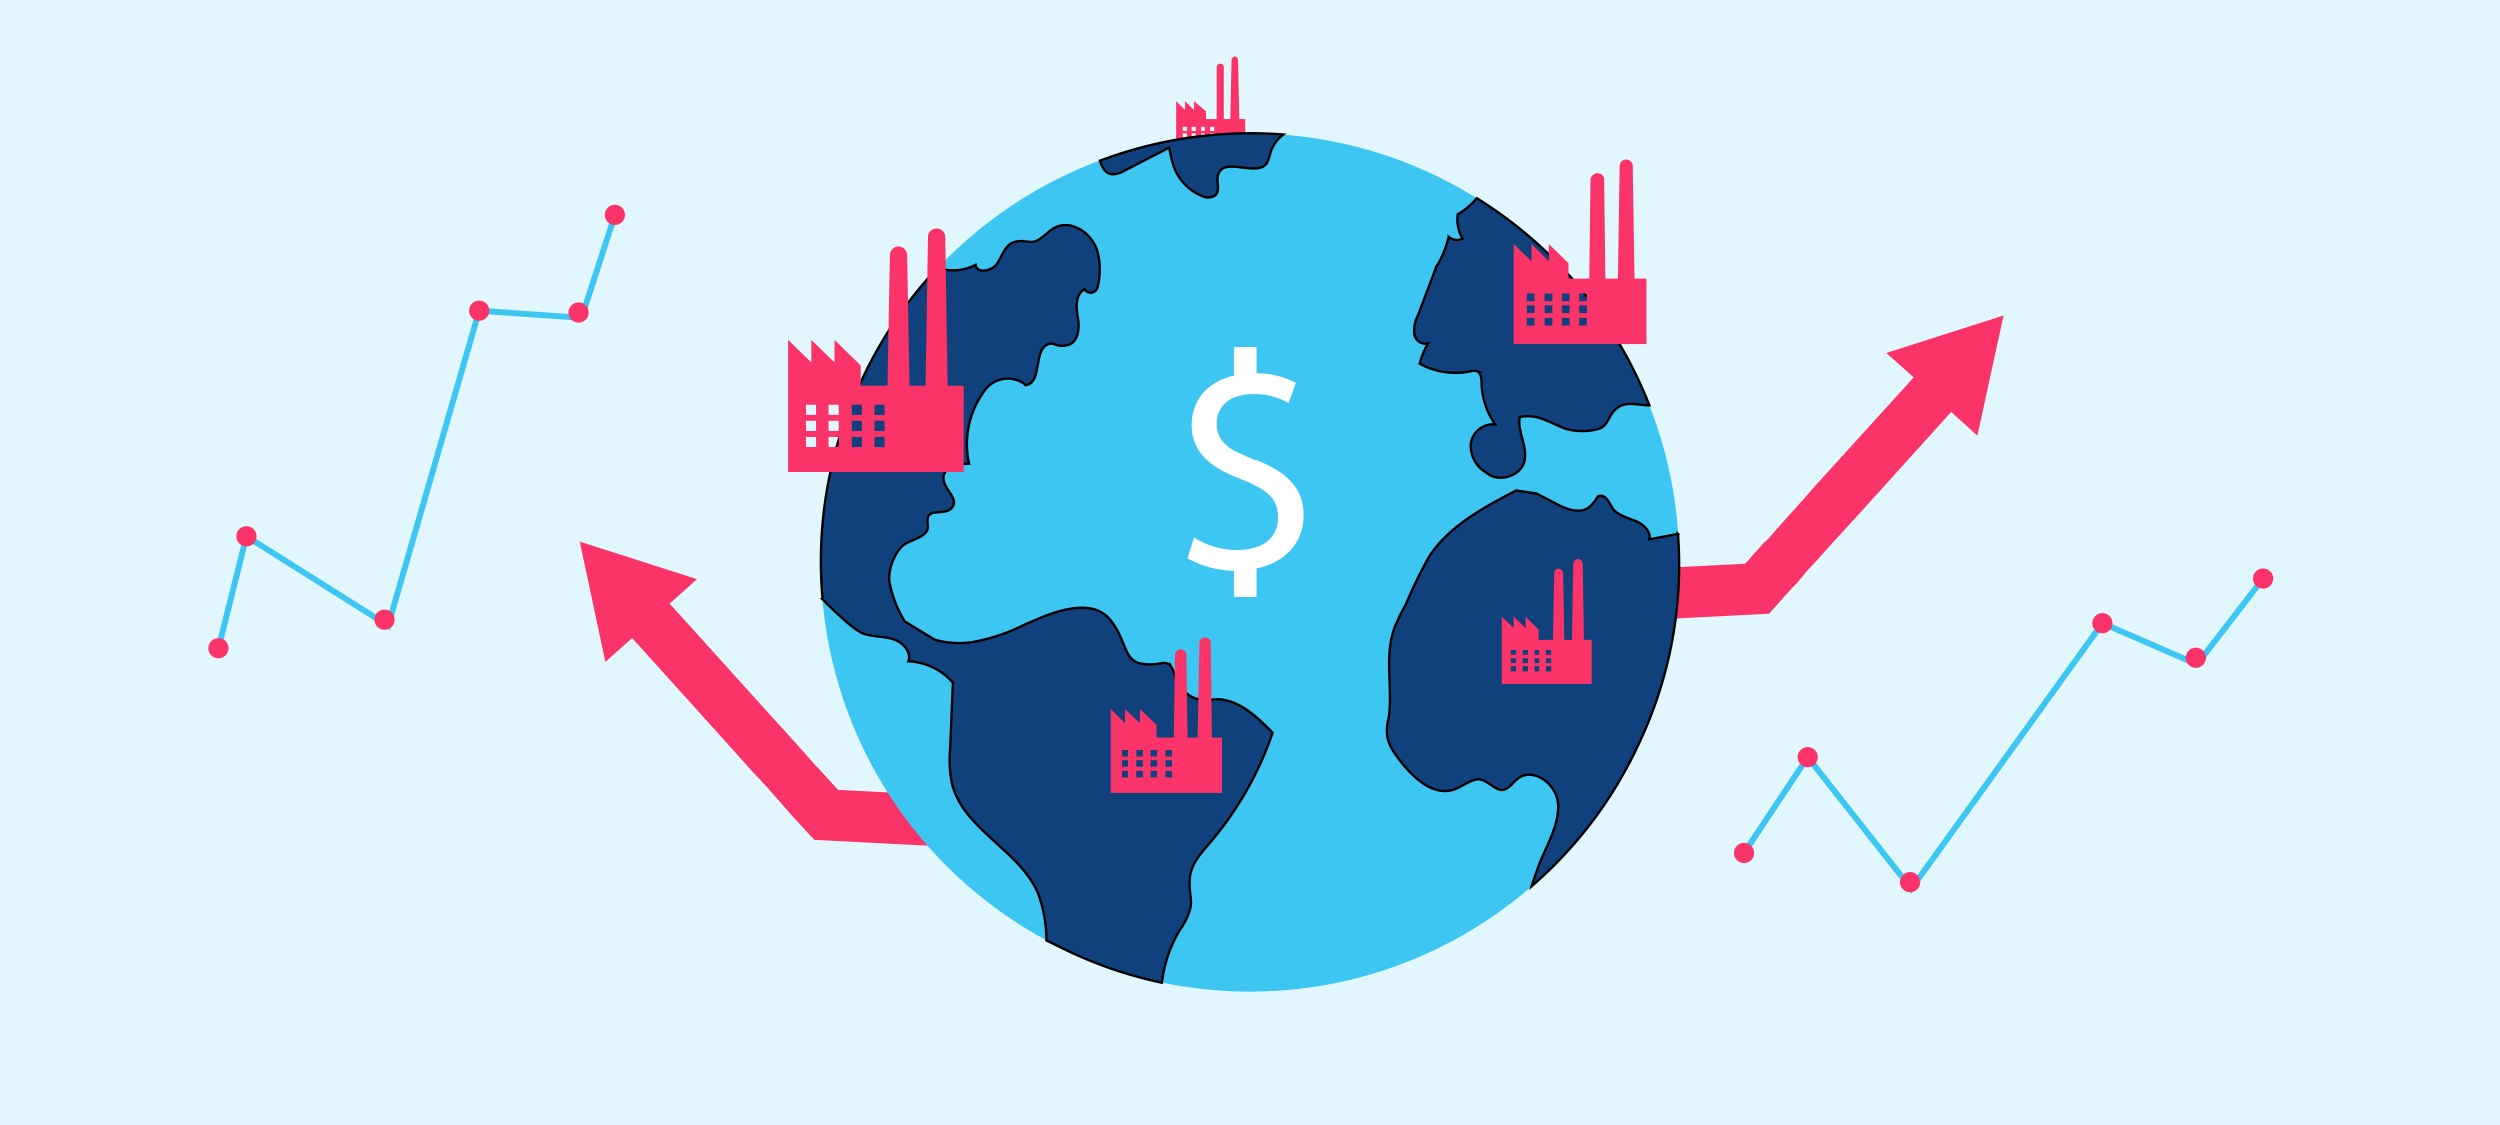
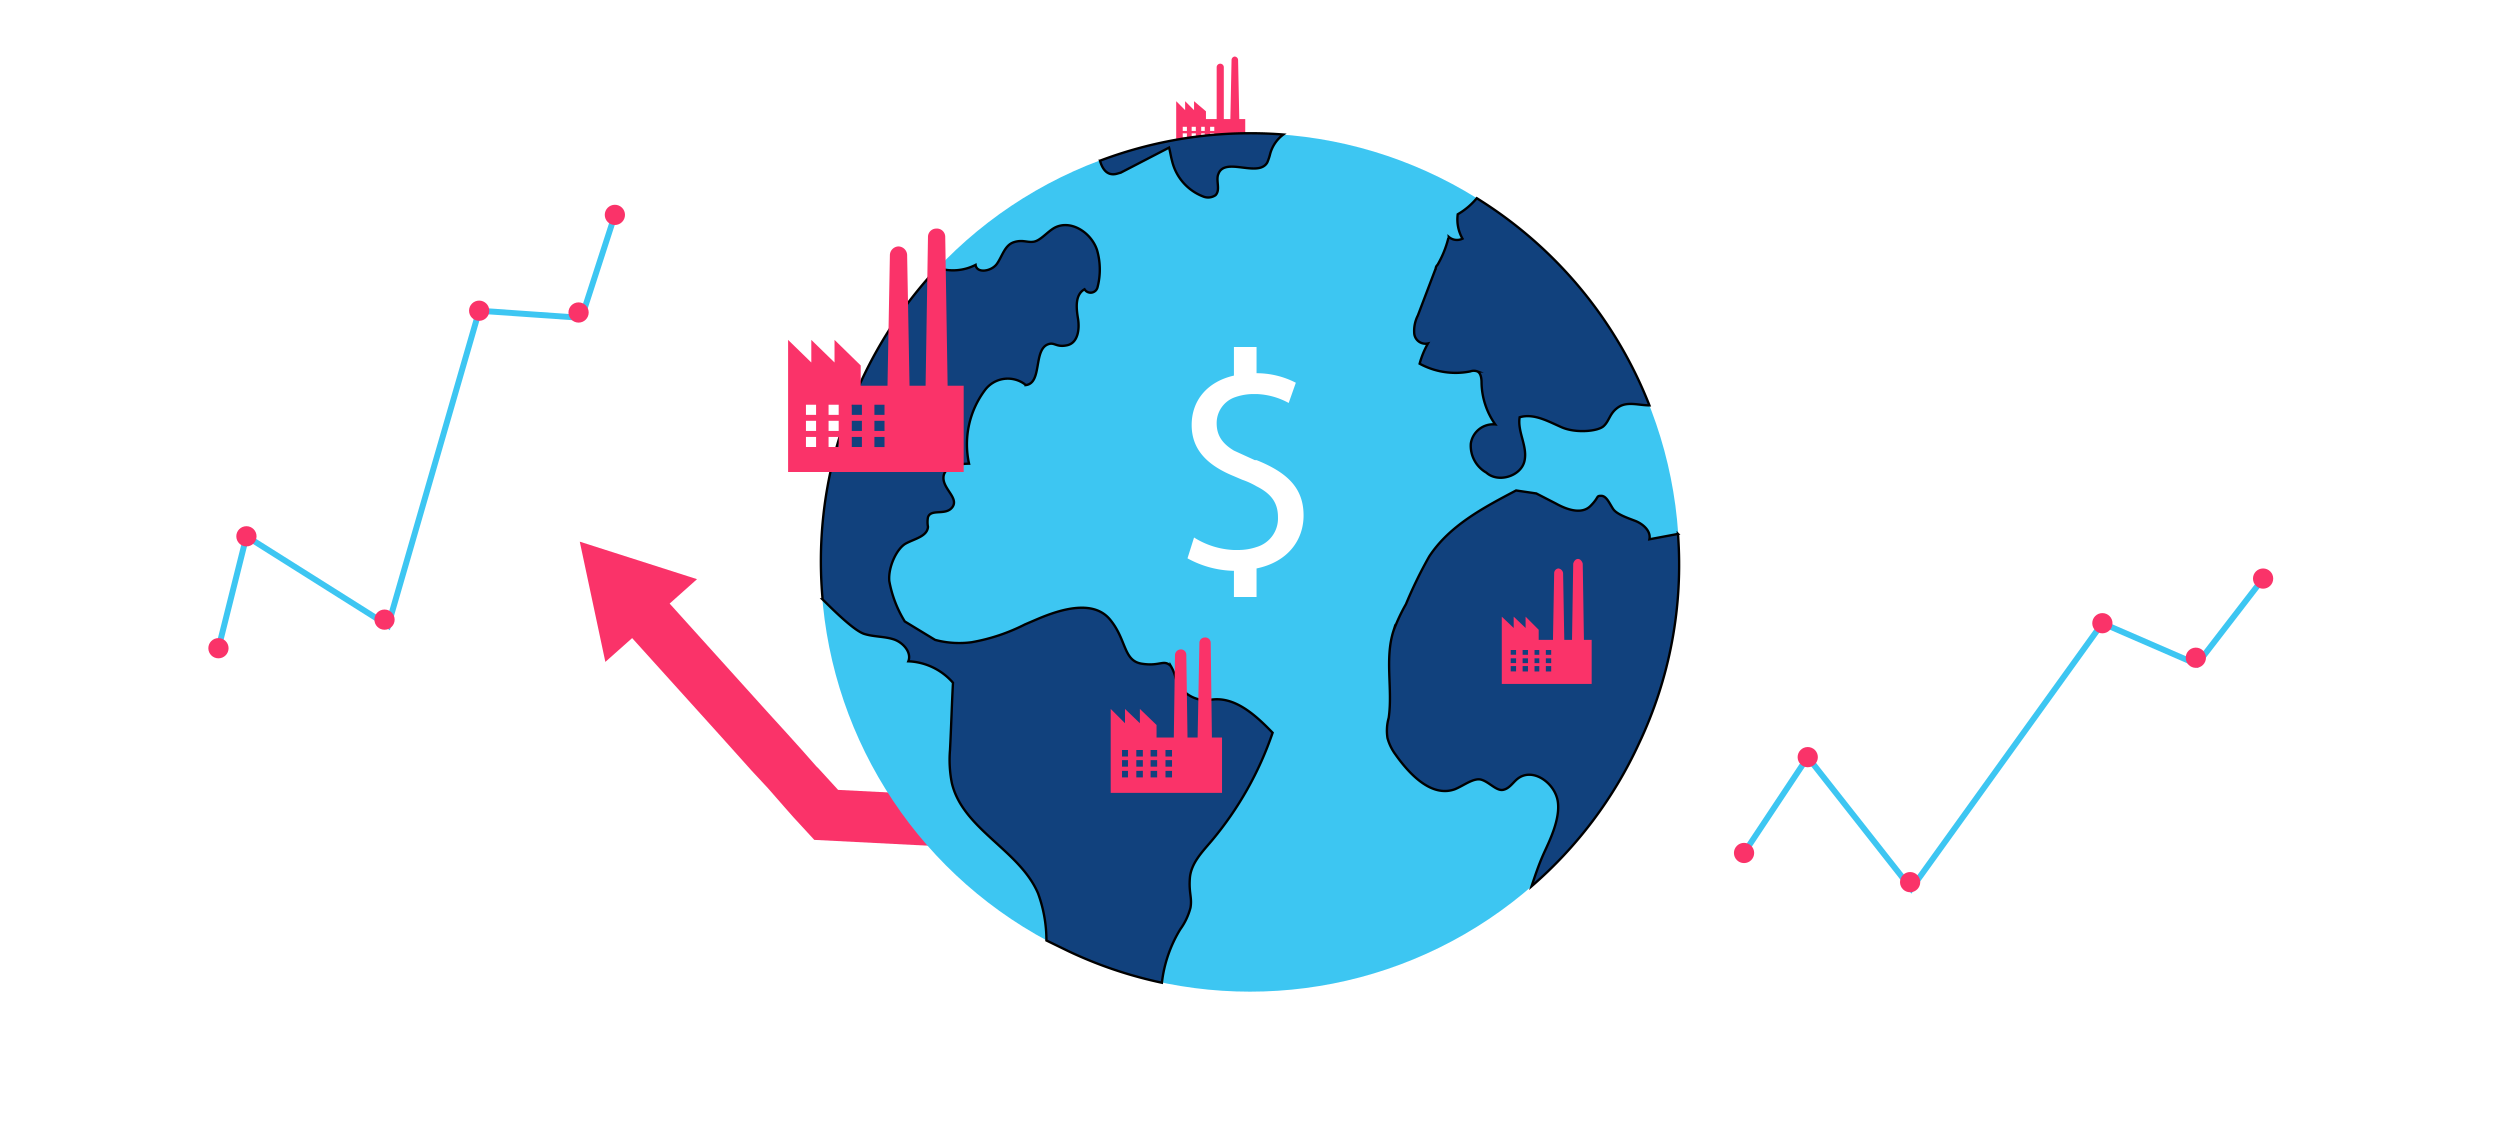
<svg xmlns="http://www.w3.org/2000/svg" id="Capa_1" data-name="Capa 1" viewBox="0 0 420 189">
  <defs>
    <style>.cls-1{fill:#e1f7fd;}.cls-2{fill:#fa3369;}.cls-3{fill:#3dc6f2;}.cls-4{fill:#11417d;stroke:#000;stroke-width:0.4px;}.cls-4,.cls-6{stroke-miterlimit:10;}.cls-5{fill:#fff;}.cls-6{fill:none;stroke:#3dc6f2;}</style>
  </defs>
-   <rect class="cls-1" width="420" height="189" />
-   <polygon class="cls-2" points="336.6 53 332.2 73.2 327.8 69.2 312.9 85.7 307.6 91.5 305 94.4 303.5 96 303.5 96 302.2 97.6 302.2 97.6 300.6 99.3 297.2 103.1 275.7 104.2 260.2 121.1 250.8 131.5 245.5 137.3 233.4 137.9 243.5 126.8 243.5 126.8 254.1 115.2 271.7 95.8 293.2 94.7 296.3 91.2 296.9 90.7 299.1 88.2 299.1 88.2 301.8 85.2 304.8 81.8 321.5 63.4 316.9 59.3 336.6 53" />
  <polygon class="cls-2" points="97.4 91 101.7 111.2 106.2 107.2 121.1 123.7 126.3 129.5 129 132.4 130.4 134 130.4 134 131.8 135.6 131.8 135.6 133.3 137.3 136.8 141.1 158.3 142.2 162.3 133.8 140.8 132.7 137.6 129.2 137.1 128.7 134.9 126.2 134.9 126.2 132.2 123.2 129.1 119.8 112.5 101.4 117.1 97.3 97.4 91" />
  <path class="cls-2" d="M208.2,20l-.2-9.9a.6.6,0,0,0-.6-.6.6.6,0,0,0-.5.6l-.2,9.9h-1.1V11.3a.6.6,0,1,0-1.2,0V20h-1.8V18.7L200.6,17v1.5L199.1,17v1.5L197.6,17v8.8h11.6V20Zm-8.8,4.1h-.7v-.6h.7Zm0-1h-.7v-.7h.7Zm0-1.1h-.7v-.7h.7Zm1.5,2.1h-.7v-.6h.7Zm0-1h-.7v-.7h.7Zm0-1.1h-.7v-.7h.7Zm1.5,2.1h-.6v-.6h.6Zm0-1h-.6v-.7h.6Zm0-1.1h-.6v-.7h.6Zm1.6,2.1h-.7v-.6h.7Zm0-1h-.7v-.7h.7Zm0-1.1h-.7v-.7h.7Z" />
  <circle class="cls-3" cx="210" cy="94.5" r="72.1" />
  <path class="cls-4" d="M195.2,165.1a70.9,70.9,0,0,1-15.7-5.3l-3.7-1.8a23,23,0,0,0-1.4-7.9c-3.1-7.3-12.7-10.8-14.5-18.6a20.1,20.1,0,0,1-.3-5.5c.2-3.8.3-7.6.5-11.3a10.5,10.5,0,0,0-7.5-3.6c.6-1.5-.9-3.2-2.5-3.7s-3.3-.4-4.9-.9-4.8-3.6-7-5.8A70.9,70.9,0,0,1,144.7,64a72.1,72.1,0,0,1,12.8-19,8.3,8.3,0,0,0,6.4-.5c.2,1.5,2.7,1.1,3.6-.2s1.3-3.1,2.8-3.6,2.3.1,3.4-.1,2.2-1.6,3.4-2.3c2.7-1.5,6.2.7,7.2,3.7a11.8,11.8,0,0,1,.1,6.2,1.2,1.2,0,0,1-2.2.4h0c-1.6.9-1.4,3.1-1.1,4.9s0,4.1-1.8,4.5-2.1-.5-3.1-.2c-2.7.8-1,6.6-3.9,6.9,0-.1-.1-.1-.2-.2a4.8,4.8,0,0,0-6.6,1,15.2,15.2,0,0,0-2.7,12.4c-1.8,0-4.3.5-4.3,2.4s2.6,3.4,1.5,4.9-3.6.2-4.1,1.7a4.3,4.3,0,0,0,0,1.6c-.1,1.6-2.2,2-3.7,2.8s-3,3.9-2.8,6.3a19.5,19.5,0,0,0,2.6,6.8l5.1,3.1a15.8,15.8,0,0,0,6.1.4,31.8,31.8,0,0,0,9-3l2.1-.9c4-1.7,9.4-3.3,12.2.1s2.2,6.9,5.3,7.4,3.7-.8,4.9.4a7,7,0,0,1,.8,2,5.4,5.4,0,0,0,5.7,3.7c4.1-.8,7.7,2.5,10.6,5.5a56.8,56.8,0,0,1-10.2,18.1c-1.6,1.9-3.5,3.8-3.7,6.3s.4,3.3.1,5a10.8,10.8,0,0,1-1.7,3.6A22,22,0,0,0,195.2,165.1Z" />
  <path class="cls-4" d="M275.3,125a70.8,70.8,0,0,1-18,23.9c.6-1.8,1.2-3.6,2-5.4s2.9-5.8,2.4-8.9-4.2-5.7-6.7-3.8c-.8.6-1.4,1.7-2.5,1.9s-2.3-1.3-3.6-1.7-3,1-4.5,1.6c-3.9,1.4-7.6-2.5-10-5.9a8.4,8.4,0,0,1-1.3-2.7,7.9,7.9,0,0,1,.2-3.4c.7-4.8-.7-9.9.8-14.6a30.3,30.3,0,0,1,2.1-4.5,74,74,0,0,1,3.9-8c3.4-5.2,9.1-8.2,14.6-11.1l3.4.5,3.3,1.7c1.8,1,4.3,1.9,5.8.4s.9-1.7,1.8-1.7,1.4,1.3,2,2.2,2.4,1.5,3.7,2,2.7,1.7,2.4,3.1l4.8-.9A70,70,0,0,1,275.3,125Z" />
  <path class="cls-4" d="M277.1,68.1c-1.8,0-3.7-.7-5.2.3s-1.5,2.3-2.5,3.2-4.7,1.2-7,.2-4.7-2.4-7.1-1.7c-.4,2.5,1.4,4.9.8,7.4s-4.4,3.7-6.4,1.9a5.2,5.2,0,0,1-2.6-4.9,3.8,3.8,0,0,1,4.1-3.2,12.5,12.5,0,0,1-2.3-7c0-.7-.1-1.6-.7-1.9a1.7,1.7,0,0,0-1.2,0,12.6,12.6,0,0,1-8.5-1.3,14.3,14.3,0,0,1,1.4-3.4,1.9,1.9,0,0,1-2.3-1.6,5.7,5.7,0,0,1,.6-3.1l3-7.9a.9.9,0,0,1,.3-.6,17,17,0,0,0,1.8-4.4.4.4,0,0,0,.1-.3,2.1,2.1,0,0,0,2.3.3,6.5,6.5,0,0,1-.8-4.1,11.8,11.8,0,0,0,3.2-2.7A71.7,71.7,0,0,1,277.1,68.1Z" />
  <path class="cls-4" d="M213.4,25.8a8.8,8.8,0,0,1-.5,1.5c-1.5,2.6-7.1-1-8.2,1.9-.5,1.1.4,2.7-.5,3.6a2.2,2.2,0,0,1-2.1.2,8.5,8.5,0,0,1-5.2-6c-.2-.7-.3-1.5-.5-2.2L188.3,29l-.7.2c-1.6.4-2.4-.8-2.8-2.2a71.5,71.5,0,0,1,30.8-4.4A6,6,0,0,0,213.4,25.8Z" />
  <path class="cls-2" d="M159.2,64.8l-.4-25a1.4,1.4,0,0,0-1.5-1.4,1.4,1.4,0,0,0-1.4,1.4l-.4,25h-2.7l-.4-21.9a1.5,1.5,0,0,0-1.5-1.5,1.5,1.5,0,0,0-1.4,1.5l-.4,21.9h-4.5V61.4l-4.4-4.3v3.8l-3.9-3.8v3.8l-3.9-3.8V79.3h29.5V64.8ZM137.1,75.1h-1.7V73.4h1.7Zm0-2.7h-1.7V70.7h1.7Zm0-2.7h-1.7V68h1.7Zm3.8,5.4h-1.7V73.4h1.7Zm0-2.7h-1.7V70.7h1.7Zm0-2.7h-1.7V68h1.7Zm3.9,5.4h-1.7V73.4h1.7Zm0-2.7h-1.7V70.7h1.7Zm0-2.7h-1.7V68h1.7Zm3.8,5.4h-1.7V73.4h1.7Zm0-2.7h-1.7V70.7h1.7Zm0-2.7h-1.7V68h1.7Z" />
  <path class="cls-2" d="M203.6,123.9l-.2-15.9a.9.9,0,0,0-1-.9.9.9,0,0,0-.9.9l-.3,15.9h-1.7l-.2-13.9a.9.9,0,0,0-.9-.9,1,1,0,0,0-1,.9l-.2,13.9h-2.9v-2.1l-2.8-2.7v2.4l-2.5-2.4v2.4l-2.4-2.4v14.1h18.7v-9.3Zm-14.1,6.7h-1v-1.1h1Zm0-1.8h-1v-1.1h1Zm0-1.7h-1V126h1Zm2.5,3.5h-1.1v-1.1H192Zm0-1.8h-1.1v-1.1H192Zm0-1.7h-1.1V126H192Zm2.4,3.5h-1.1v-1.1h1.1Zm0-1.8h-1.1v-1.1h1.1Zm0-1.7h-1.1V126h1.1Zm2.5,3.5h-1.1v-1.1h1.1Zm0-1.8h-1.1v-1.1h1.1Zm0-1.7h-1.1V126h1.1Z" />
  <path class="cls-2" d="M266.1,107.5l-.2-12.8c-.1-.4-.4-.8-.8-.8s-.7.4-.8.8l-.2,12.8h-1.3l-.2-11.2a.9.9,0,0,0-.8-.8.8.8,0,0,0-.7.8l-.2,11.2h-2.4v-1.7l-2.2-2.2v1.9l-2-1.9v1.9l-2-1.9v11.3h15.1v-7.4Zm-11.4,5.3h-.9v-.9h.9Zm0-1.4h-.9v-.8h.9Zm0-1.4h-.9v-.8h.9Zm2,2.8h-.9v-.9h.9Zm0-1.4h-.9v-.8h.9Zm0-1.4h-.9v-.8h.9Zm1.9,2.8h-.8v-.9h.8Zm0-1.4h-.8v-.8h.8Zm0-1.4h-.8v-.8h.8Zm2,2.8h-.9v-.9h.9Zm0-1.4h-.9v-.8h.9Zm0-1.4h-.9v-.8h.9Z" />
-   <path class="cls-2" d="M274.6,46.8l-.3-18.9a1.1,1.1,0,0,0-2.2,0l-.3,18.9h-2.1l-.2-16.6a1.1,1.1,0,0,0-1.1-1.1,1.2,1.2,0,0,0-1.2,1.1L267,46.8h-3.5V44.2L260.2,41v2.9L257.3,41v2.9l-3-2.9V57.8h22.3v-11Zm-16.8,7.9h-1.3V53.4h1.3Zm0-2.1h-1.3V51.3h1.3Zm0-2h-1.3V49.3h1.3Zm3,4.1h-1.3V53.4h1.3Zm0-2.1h-1.3V51.3h1.3Zm0-2h-1.3V49.3h1.3Zm2.9,4.1h-1.3V53.4h1.3Zm0-2.1h-1.3V51.3h1.3Zm0-2h-1.3V49.3h1.3Zm2.9,4.1h-1.3V53.4h1.3Zm0-2.1h-1.3V51.3h1.3Zm0-2h-1.3V49.3h1.3Z" />
  <path class="cls-5" d="M219,86.6c0,4.1-2.6,7.8-7.9,8.9v4.8h-3.8V95.9a16.8,16.8,0,0,1-7.8-2.1l1.1-3.5a13.6,13.6,0,0,0,6.7,2.1h.7a9.6,9.6,0,0,0,3.1-.5,5,5,0,0,0,3.6-5c0-2.3-1-3.9-3.6-5.2a13.3,13.3,0,0,0-2.4-1.1l-1.4-.6c-4.4-1.8-7.1-4.4-7.1-8.6s2.7-7.3,7.1-8.3V58.3h3.8v4.4a14.4,14.4,0,0,1,6.6,1.6l-1.2,3.4a12.1,12.1,0,0,0-5.4-1.5h-.7a9.5,9.5,0,0,0-3.1.6,4.6,4.6,0,0,0-2.9,4.3c0,2,.9,3.4,2.9,4.6l3.5,1.6h.3C216.3,79.4,219,82,219,86.6Z" />
  <polyline class="cls-6" points="36.7 108.9 41.4 90.1 65.2 105.1 80.5 52.2 97.7 53.4 103.3 36.1" />
  <circle class="cls-2" cx="36.7" cy="108.9" r="1.7" />
  <circle class="cls-2" cx="41.4" cy="90.1" r="1.7" />
  <circle class="cls-2" cx="64.6" cy="104.1" r="1.7" />
  <circle class="cls-2" cx="80.5" cy="52.2" r="1.7" />
  <circle class="cls-2" cx="97.2" cy="52.5" r="1.7" />
  <circle class="cls-2" cx="103.3" cy="36.1" r="1.7" />
  <polyline class="cls-6" points="293 143.3 303.7 127.2 321.1 149.3 353.2 104.7 369.1 111.6 380.2 97.2" />
  <circle class="cls-2" cx="293" cy="143.3" r="1.7" />
  <circle class="cls-2" cx="303.7" cy="127.2" r="1.7" />
  <circle class="cls-2" cx="320.9" cy="148.2" r="1.7" />
  <circle class="cls-2" cx="353.2" cy="104.7" r="1.7" />
  <circle class="cls-2" cx="368.9" cy="110.5" r="1.7" />
  <circle class="cls-2" cx="380.2" cy="97.2" r="1.7" />
</svg>